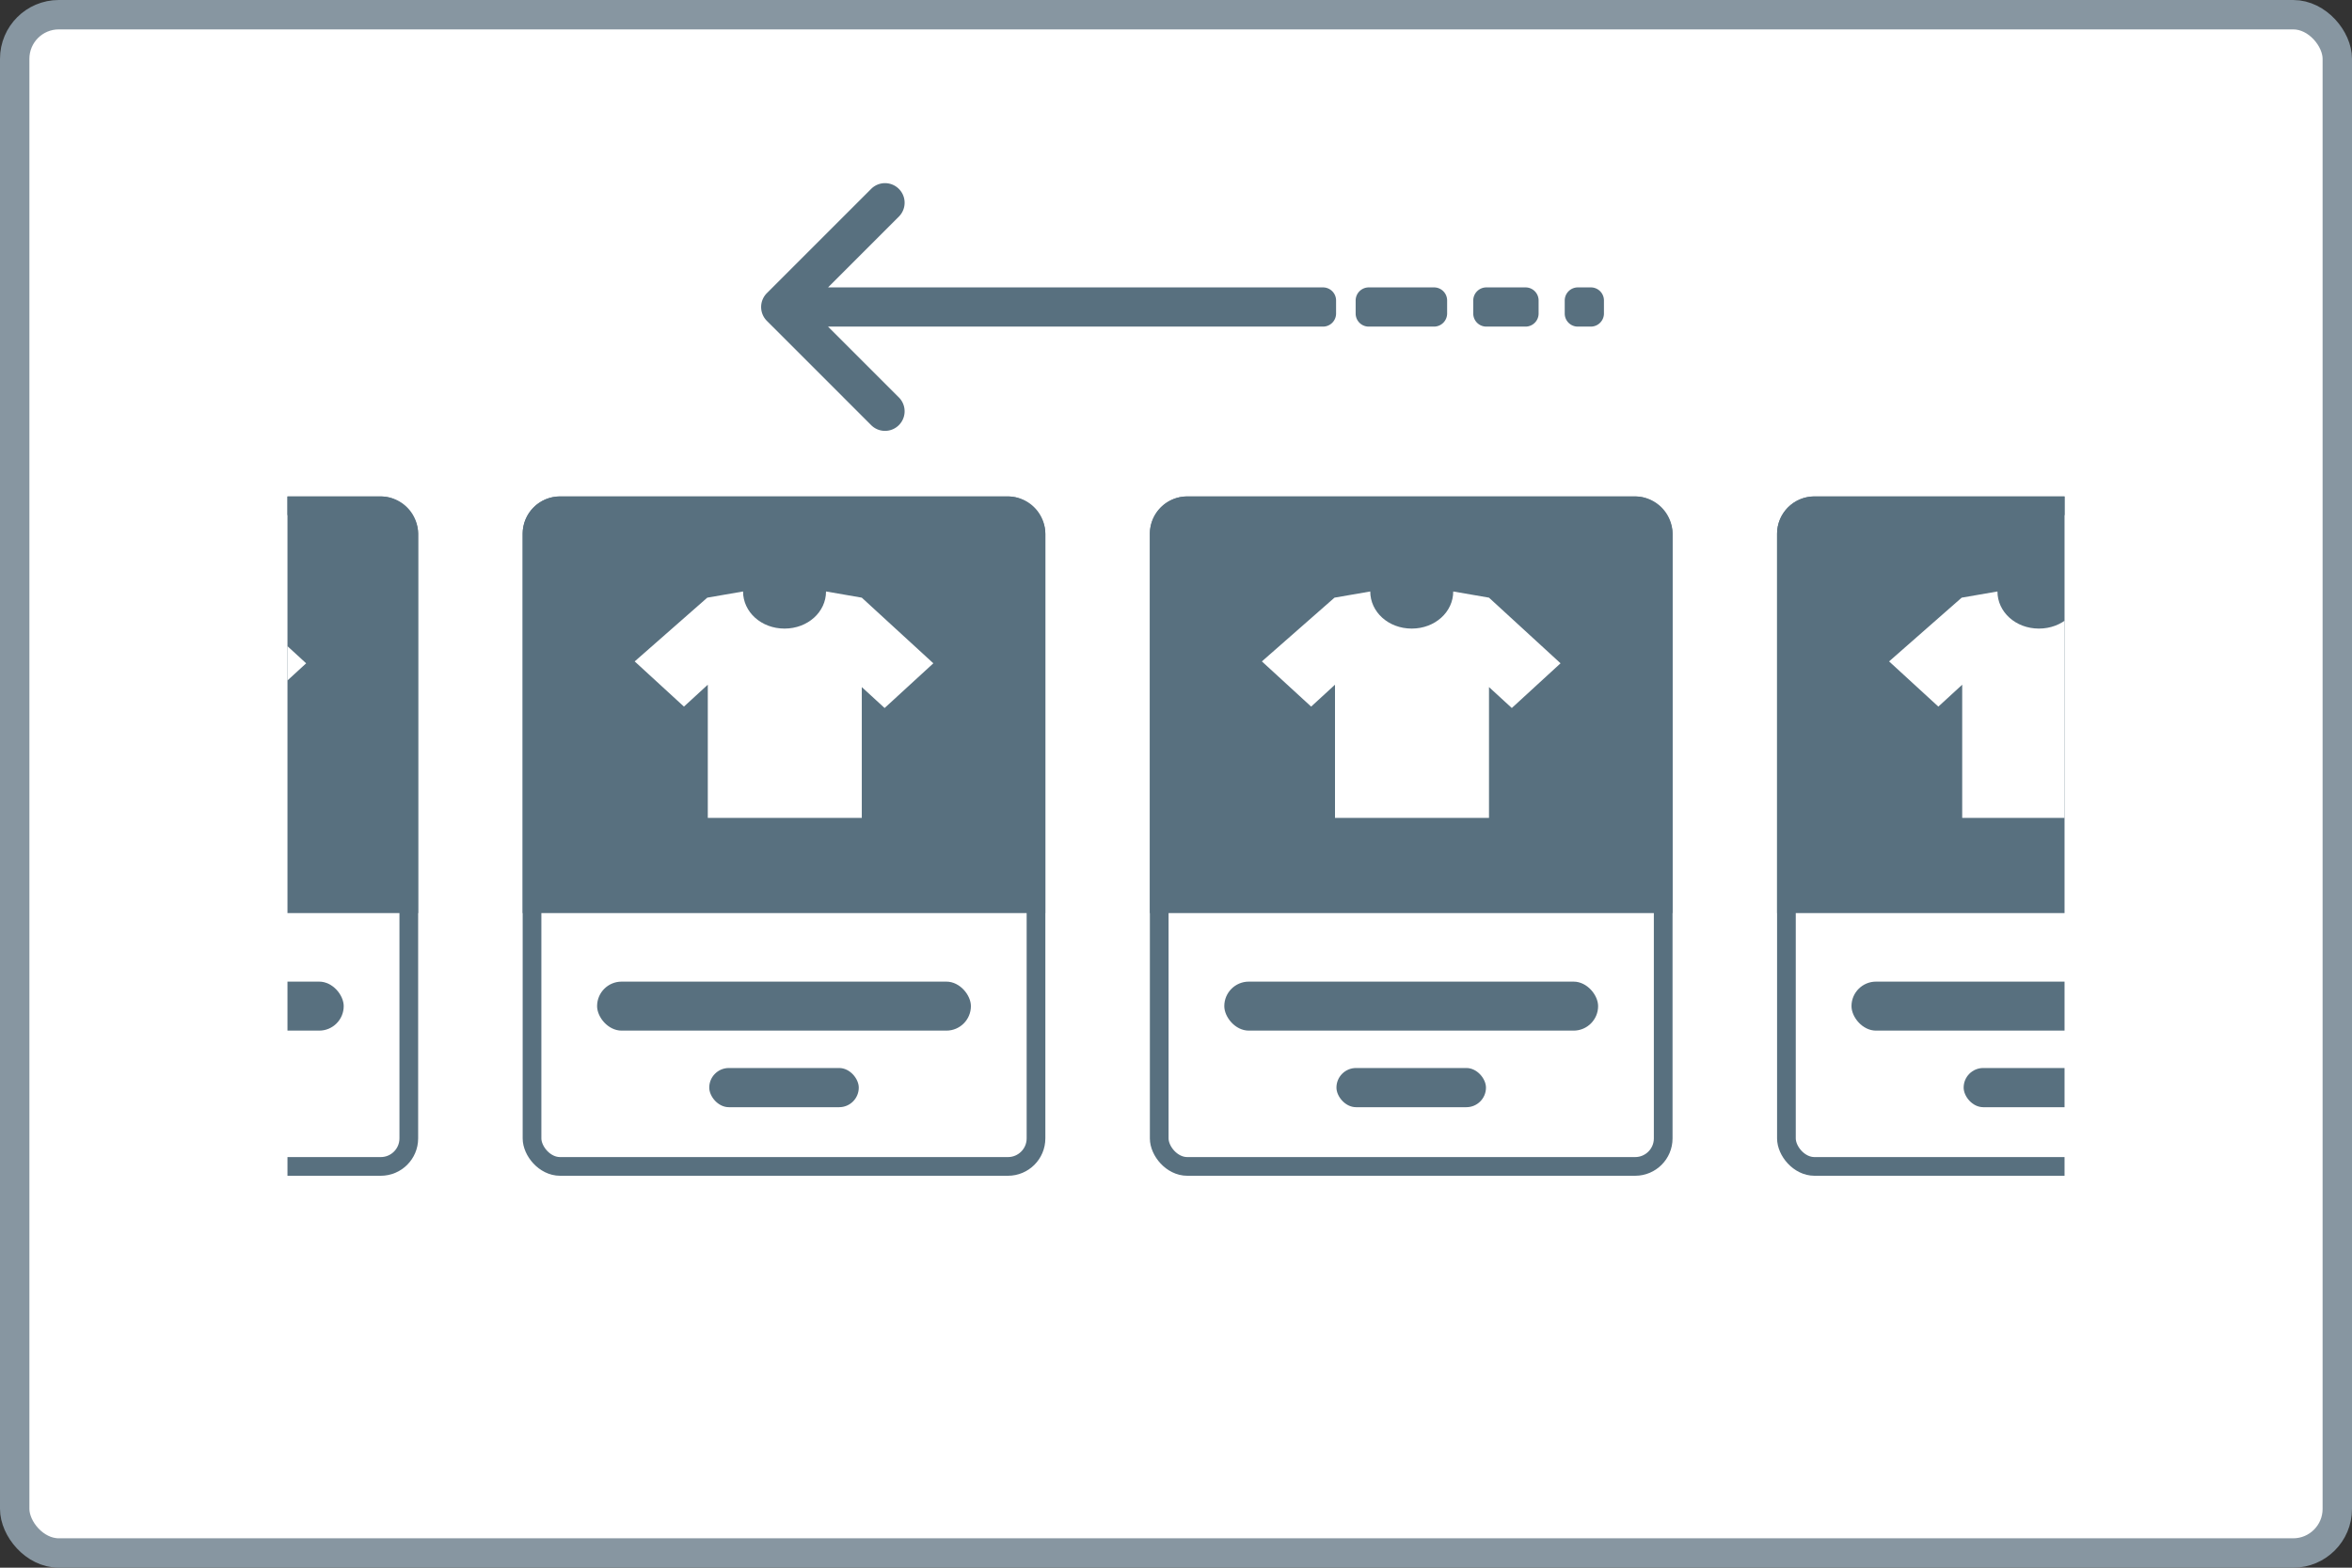
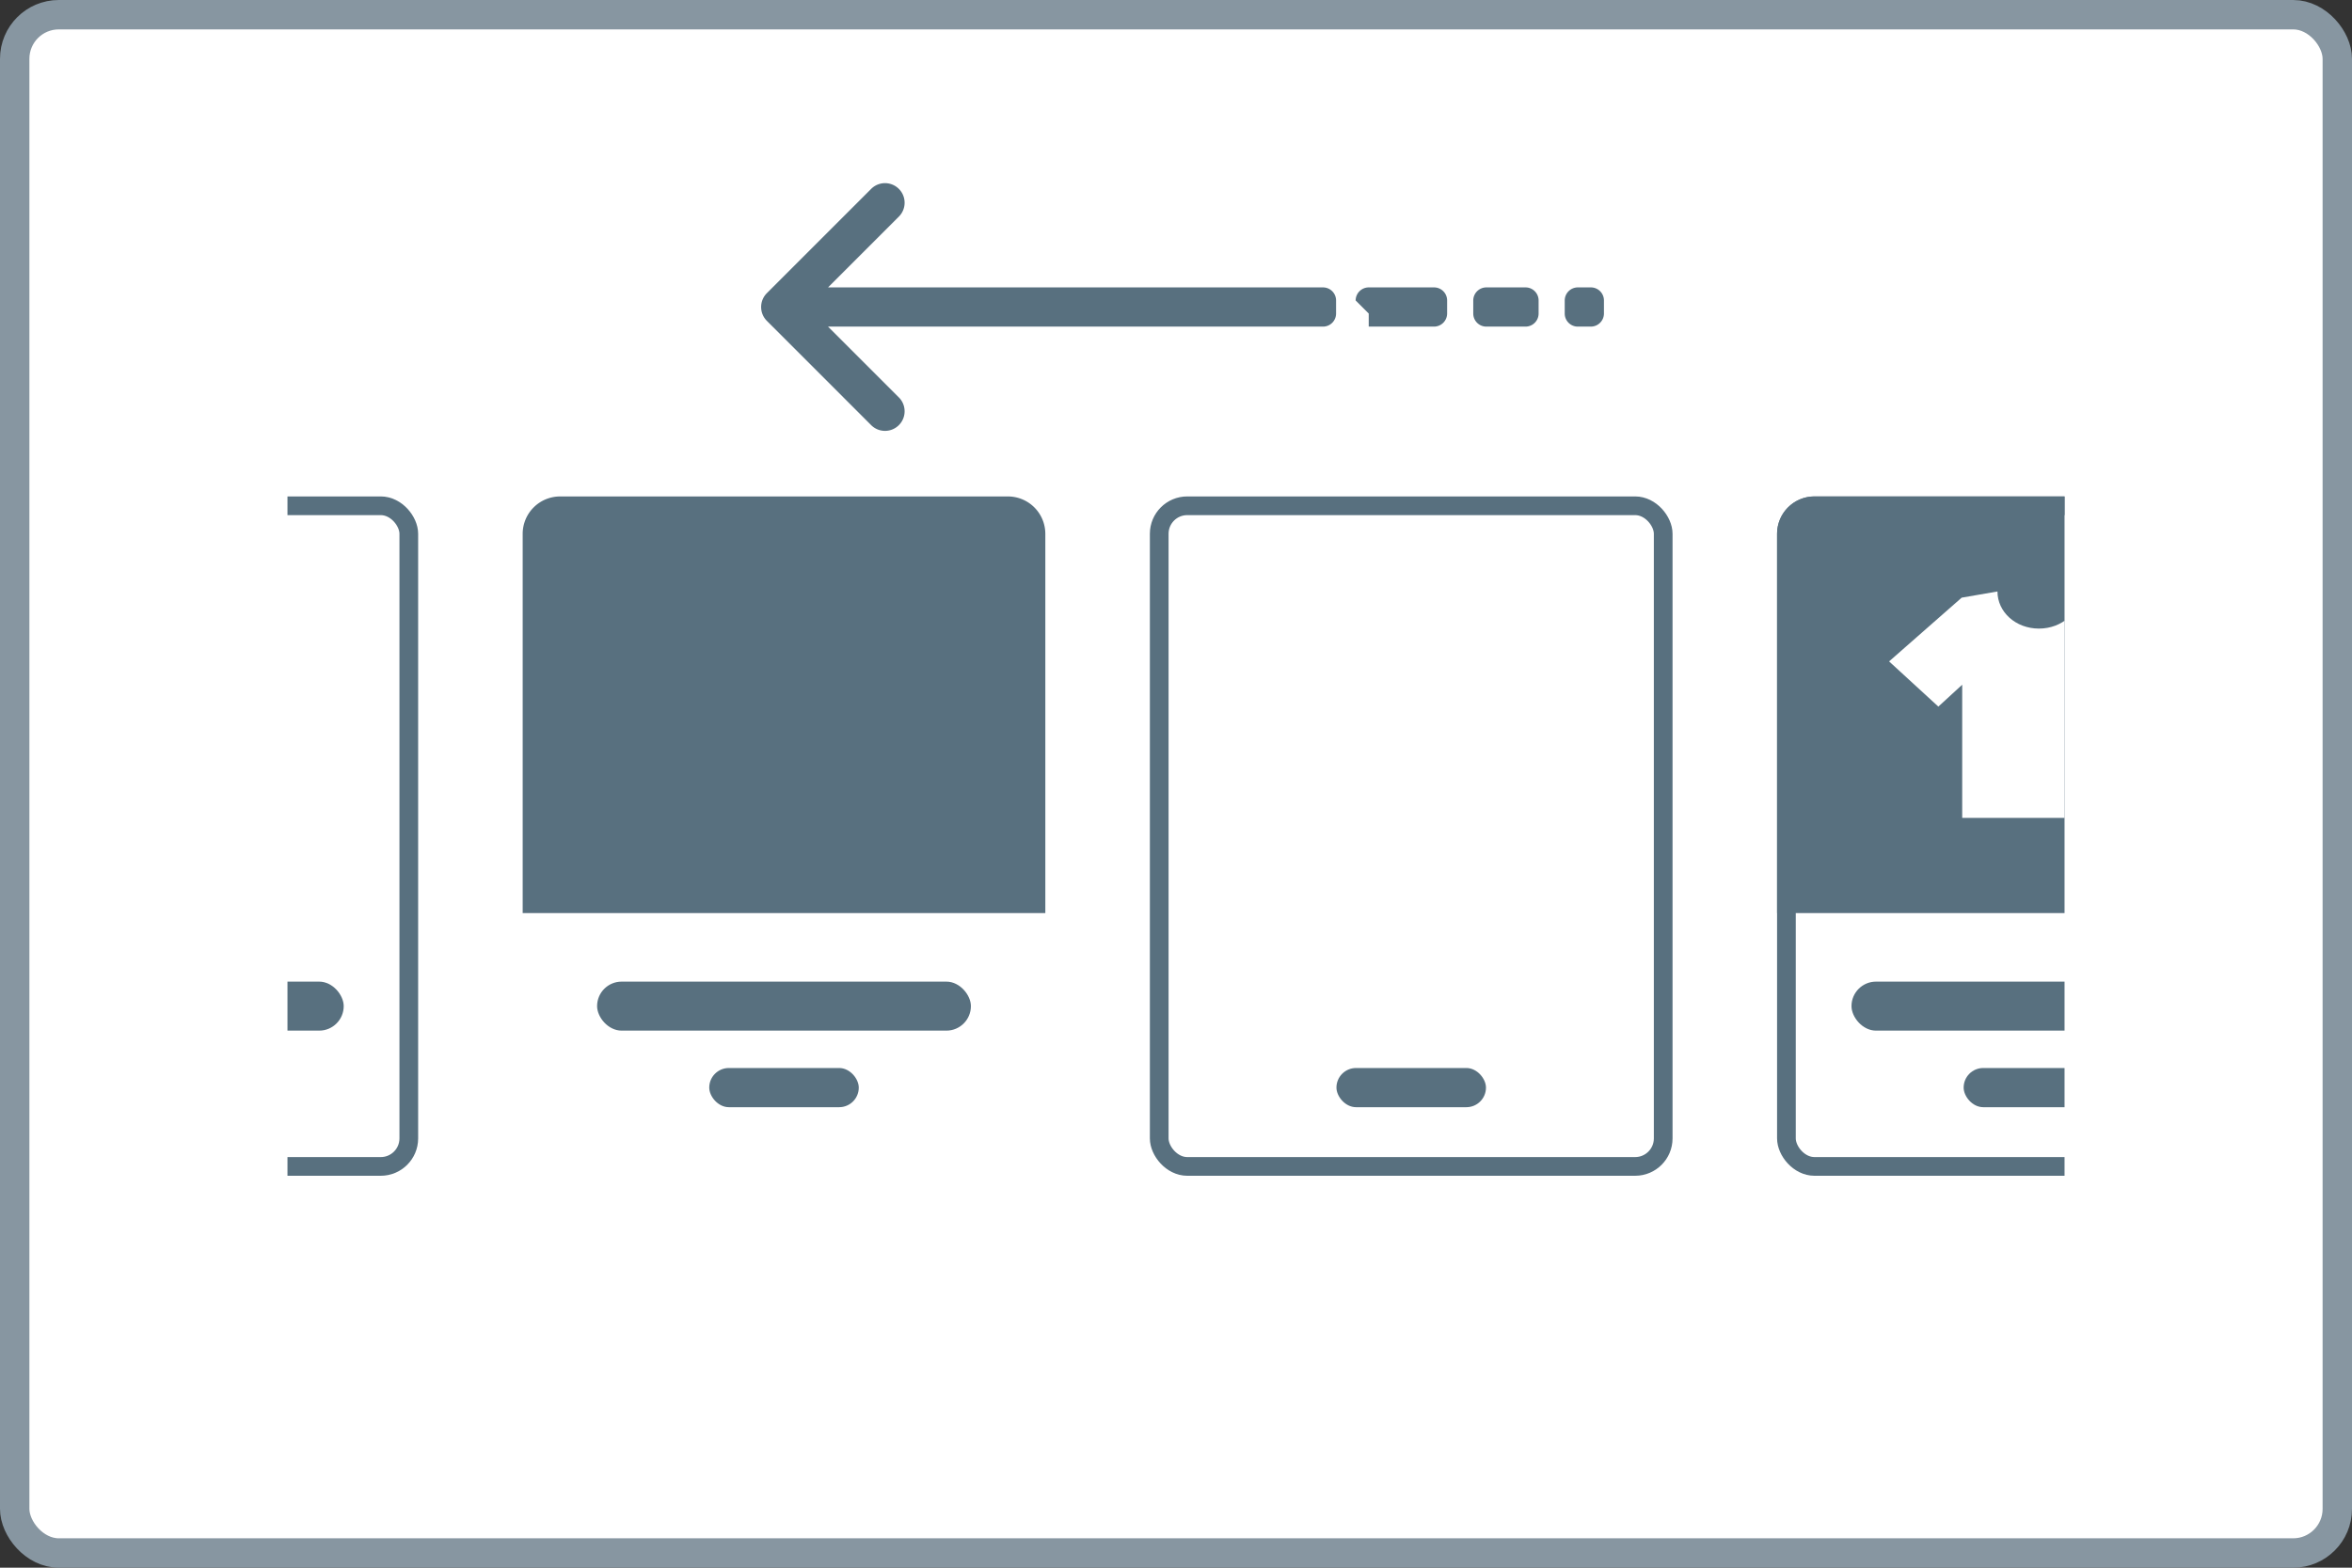
<svg xmlns="http://www.w3.org/2000/svg" xmlns:xlink="http://www.w3.org/1999/xlink" width="120" height="80" fill="none">
  <rect width="100%" height="100%" fill="#333333" stroke="none" />
  <style>.B{fill:#fff}.C{fill:#58707f}.D{stroke:#58707f}.E{stroke-width:.954}</style>
  <rect x=".75" y=".75" width="118.5" height="78.5" rx="2.25" class="B" />
  <rect x=".75" y=".75" width="118.5" height="78.5" rx="2.25" stroke="#8796a1" stroke-width="1.5" />
  <g clip-path="url(#A)">
    <rect x="-4.856" y="25.81" width="25.713" height="33.713" rx="1.43" class="B D E" />
-     <path d="M-5.333 27.241a1.91 1.91 0 0 1 1.907-1.907h22.852a1.91 1.91 0 0 1 1.907 1.907v19.353H-5.333V27.241z" class="C" />
    <path d="M15.62 33.849l-3.651-3.35-1.825-.316c0 1.044-.926 1.894-2.116 1.894s-2.116-.85-2.116-1.894l-1.825.316-3.704 3.253 2.513 2.306 1.217-1.117v6.797h7.857v-6.676l1.164 1.068 2.487-2.282z" class="B" />
    <rect x="-1.536" y="50.093" width="19.072" height="2.5" rx="1.25" class="C" />
-     <rect x="27.144" y="25.81" width="25.713" height="33.713" rx="1.43" class="B D E" />
    <path d="M26.667 27.241a1.91 1.91 0 0 1 1.907-1.907h22.852a1.91 1.91 0 0 1 1.907 1.907v19.353H26.667V27.241z" class="C" />
    <use xlink:href="#B" class="B" />
    <g class="C">
      <rect x="30.464" y="50.093" width="19.072" height="2.5" rx="1.25" />
      <rect x="36.186" y="54.501" width="7.629" height="2" rx="1" />
    </g>
    <rect x="59.144" y="25.81" width="25.713" height="33.713" rx="1.43" class="B D E" />
-     <path d="M58.667 27.241a1.91 1.91 0 0 1 1.907-1.907h22.852a1.91 1.91 0 0 1 1.907 1.907v19.353H58.667V27.241z" class="C" />
    <path d="M79.62 33.849l-3.651-3.35-1.825-.316c0 1.044-.926 1.894-2.117 1.894s-2.116-.85-2.116-1.894l-1.825.316-3.704 3.253 2.513 2.306 1.217-1.117v6.797h7.857v-6.676l1.164 1.068 2.487-2.282z" class="B" />
    <g class="C">
-       <rect x="62.464" y="50.093" width="19.072" height="2.5" rx="1.25" />
      <rect x="68.186" y="54.501" width="7.629" height="2" rx="1" />
    </g>
    <rect x="91.144" y="25.81" width="25.713" height="33.713" rx="1.43" class="B D E" />
    <path d="M90.667 27.241a1.91 1.91 0 0 1 1.907-1.907h22.852a1.91 1.91 0 0 1 1.908 1.907v19.353H90.667V27.241z" class="C" />
    <path d="M111.62 33.849l-3.651-3.35-1.825-.316c0 1.044-.926 1.894-2.117 1.894s-2.116-.85-2.116-1.894l-1.825.316-3.704 3.253 2.513 2.306 1.217-1.117v6.797h7.857v-6.676l1.164 1.068 2.487-2.282z" class="B" />
    <g class="C">
      <rect x="94.464" y="50.093" width="19.072" height="2.5" rx="1.25" />
      <rect x="100.186" y="54.501" width="7.629" height="2" rx="1" />
    </g>
  </g>
-   <path d="M79.833 15.333a.67.67 0 0 1 .667-.667h.667c.368 0 .667.298.667.667V16a.67.67 0 0 1-.667.667H80.5c-.368 0-.667-.298-.667-.667v-.667zm-4.667 0a.67.67 0 0 1 .667-.667h2c.368 0 .667.298.667.667V16c0 .368-.298.667-.667.667h-2c-.368 0-.667-.298-.667-.667v-.667zm-6 0a.67.67 0 0 1 .667-.667h3.333c.368 0 .667.298.667.667V16a.67.67 0 0 1-.667.667h-3.333c-.368 0-.667-.298-.667-.667v-.667z" fill-rule="evenodd" class="C" />
+   <path d="M79.833 15.333a.67.67 0 0 1 .667-.667h.667c.368 0 .667.298.667.667V16a.67.67 0 0 1-.667.667H80.5c-.368 0-.667-.298-.667-.667v-.667zm-4.667 0a.67.67 0 0 1 .667-.667h2c.368 0 .667.298.667.667V16c0 .368-.298.667-.667.667h-2c-.368 0-.667-.298-.667-.667v-.667zm-6 0a.67.67 0 0 1 .667-.667h3.333c.368 0 .667.298.667.667V16a.67.67 0 0 1-.667.667h-3.333v-.667z" fill-rule="evenodd" class="C" />
  <path d="M45.873 11.041a1 1 0 0 0-1.414-1.414l-5.333 5.333a1 1 0 0 0 0 1.414l5.333 5.333a1 1 0 0 0 1.414-1.414l-3.626-3.626H66.5h1c.368 0 .667-.298.667-.667v-.667c0-.368-.298-.667-.667-.667h-1.333-23.919l3.626-3.626z" class="C" />
  <defs>
    <clipPath id="A">
      <path transform="translate(14.667 25.333)" d="M0 0h90.667v34.667H0z" class="B" />
    </clipPath>
-     <path id="B" d="M47.62 33.849l-3.651-3.35-1.825-.316c0 1.044-.926 1.894-2.117 1.894s-2.116-.85-2.116-1.894l-1.825.316-3.704 3.253 2.513 2.306 1.217-1.117v6.797h7.857v-6.676l1.164 1.068 2.487-2.282z" />
  </defs>
</svg>